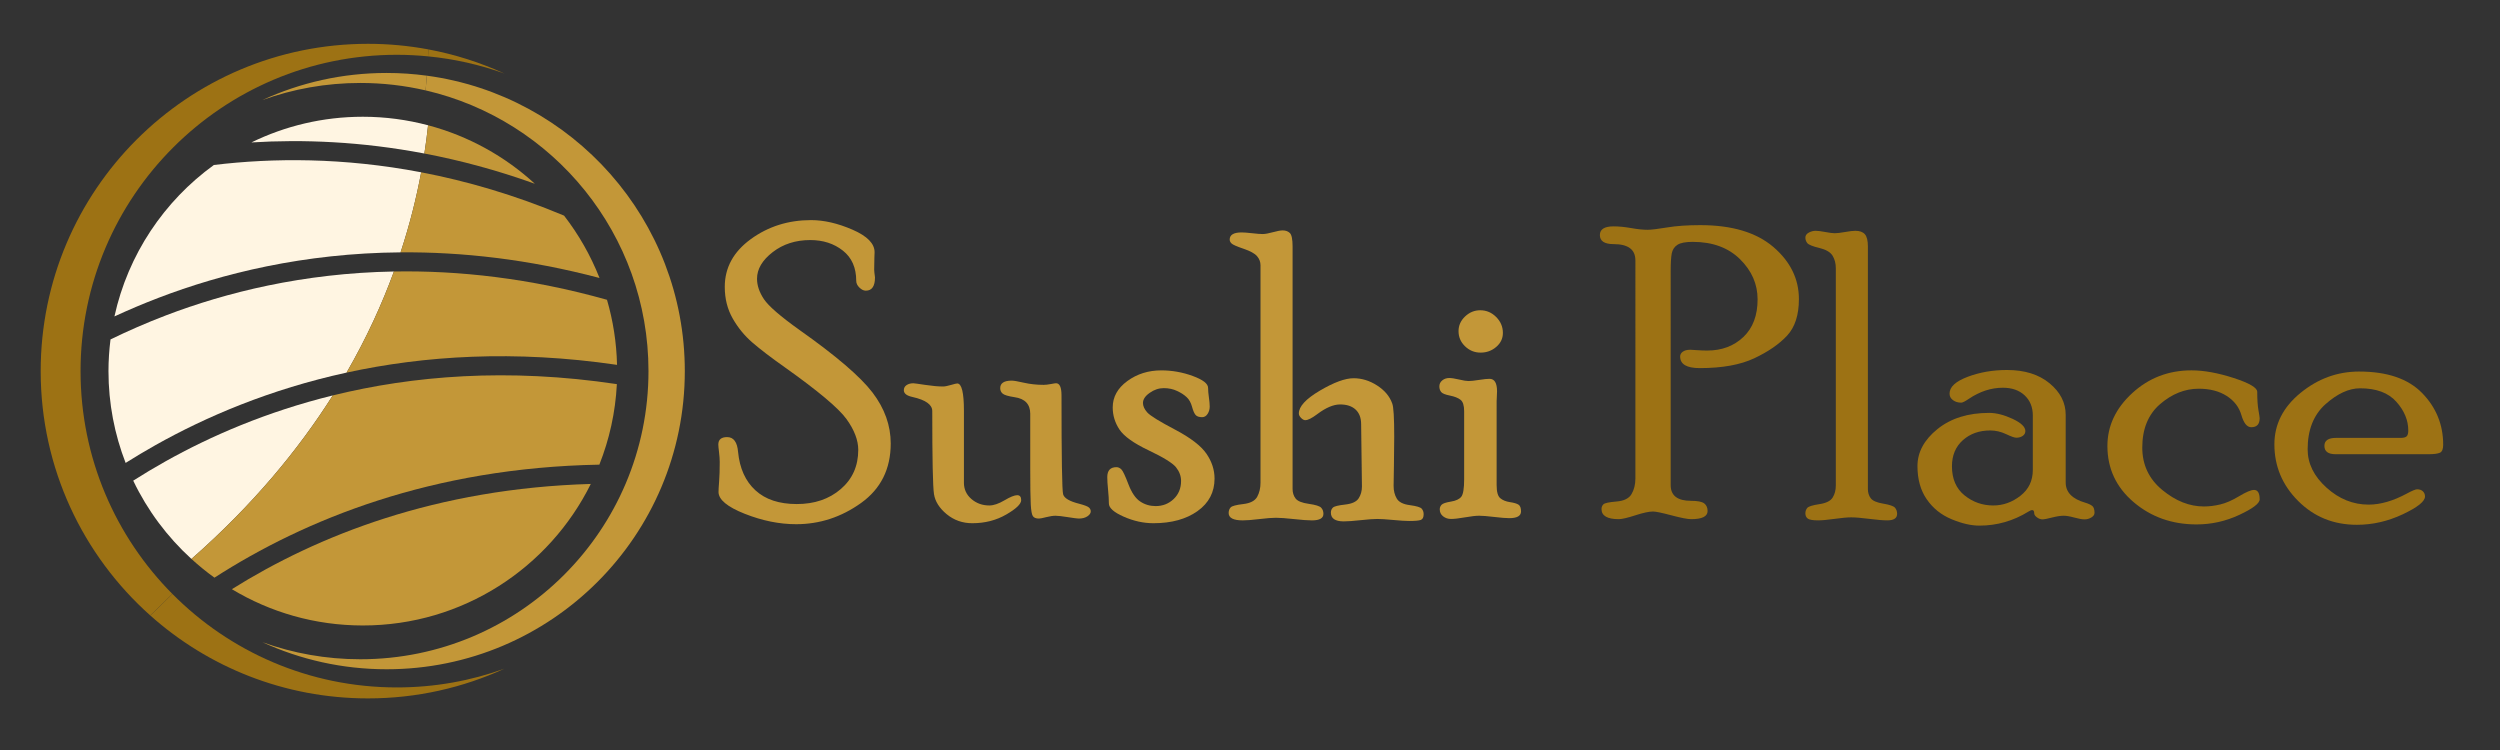
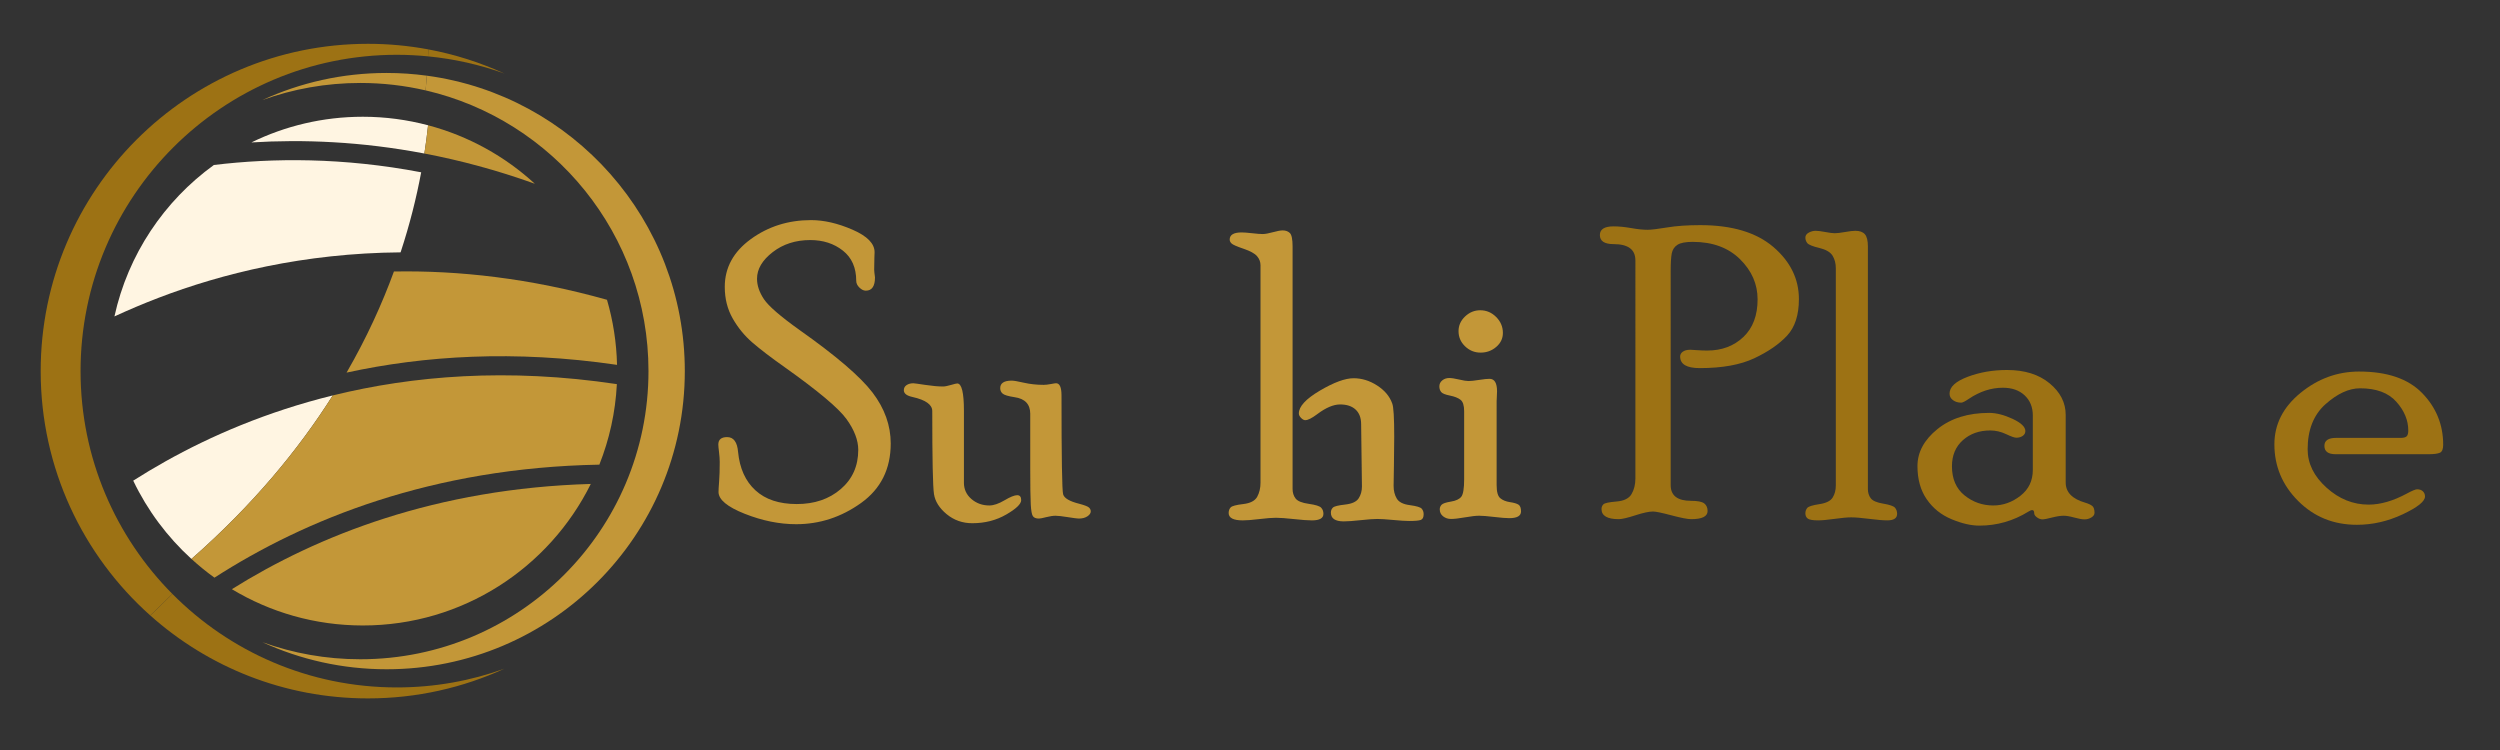
<svg xmlns="http://www.w3.org/2000/svg" version="1.1" id="Calque_1" x="0px" y="0px" width="200px" height="60px" viewBox="0 0 200 60" enable-background="new 0 0 200 60" xml:space="preserve">
  <rect x="0" y="0" width="200" height="60" fill="#333333" stroke="none" />
  <g>
    <path fill="#FFF5E2" d="M17.11,13.199c-3.976,2.878-6.869,7.157-7.955,12.115c1.112-0.513,2.28-1.011,3.509-1.482   c5.081-1.947,11.637-3.582,19.383-3.644c0.738-2.243,1.271-4.391,1.647-6.404C27.453,12.591,21.818,12.63,17.11,13.199z" />
-     <path fill="#FFF5E2" d="M13.274,25.231c-1.574,0.601-3.051,1.25-4.433,1.923c-0.104,0.831-0.163,1.676-0.163,2.535   c0,2.59,0.489,5.065,1.372,7.344c0.764-0.48,1.556-0.955,2.383-1.42c4.032-2.267,9.149-4.465,15.293-5.805   c1.598-2.766,2.835-5.482,3.788-8.088C24.243,21.851,18.079,23.396,13.274,25.231z" />
    <path fill="#FFF5E2" d="M26.622,31.634c-5.317,1.31-9.793,3.264-13.381,5.274c-0.899,0.504-1.759,1.021-2.583,1.544   c1.138,2.383,2.729,4.505,4.657,6.264C20.2,40.425,23.872,35.986,26.622,31.634z" />
    <path fill="#FFF5E2" d="M29.027,9.34c-3.199,0-6.224,0.74-8.917,2.055c4.122-0.256,8.791-0.076,13.84,0.886   c0.12-0.777,0.218-1.531,0.296-2.259C32.581,9.581,30.833,9.34,29.027,9.34z" />
  </g>
  <g>
-     <path fill="#C39738" d="M47.962,22.239c-0.711-1.803-1.669-3.48-2.837-4.989c-3.974-1.665-7.805-2.773-11.432-3.466   c-0.376,2.013-0.909,4.161-1.647,6.404C36.907,20.148,42.234,20.726,47.962,22.239z" />
    <path fill="#C39738" d="M49.363,29.189c-0.043-1.804-0.32-3.548-0.804-5.206c-6.181-1.736-11.891-2.355-17.045-2.263   c-0.953,2.606-2.19,5.322-3.788,8.088C33.916,28.459,41.148,27.982,49.363,29.189z" />
    <path fill="#C39738" d="M26.622,31.634c-2.75,4.353-6.422,8.791-11.307,13.082c0.584,0.532,1.198,1.034,1.842,1.497   c7.24-4.66,17.397-8.796,30.792-9.041c0.796-2.011,1.286-4.176,1.4-6.442C40.605,29.418,33.006,30.062,26.622,31.634z" />
    <path fill="#C39738" d="M34.247,10.022c-0.078,0.728-0.176,1.482-0.296,2.259c2.835,0.54,5.789,1.324,8.838,2.421   C40.398,12.506,37.479,10.879,34.247,10.022z" />
    <path fill="#C39738" d="M29.027,50.038c7.996,0,14.911-4.614,18.237-11.323c-12.367,0.36-21.846,4.121-28.714,8.42   C21.61,48.977,25.194,50.038,29.027,50.038z" />
  </g>
  <path fill="#9D7214" d="M40.355,5.884c-1.916-0.88-3.957-1.535-6.088-1.932c-0.007,0.182-0.015,0.367-0.023,0.557  C36.369,4.716,38.417,5.183,40.355,5.884z" />
  <path fill="#9D7214" d="M29.439,55.872c3.896,0,7.592-0.852,10.916-2.378c-2.687,0.971-5.583,1.501-8.603,1.501  c-7.023,0-13.376-2.86-17.961-7.479c-0.575,0.573-1.164,1.147-1.771,1.72C16.649,53.363,22.75,55.872,29.439,55.872z" />
  <path fill="#C39738" d="M28.827,52.741c-2.751,0-5.39-0.482-7.836-1.367c3.027,1.391,6.394,2.167,9.942,2.167  c13.173,0,23.852-10.68,23.852-23.852c0-12.082-8.983-22.064-20.636-23.635c-0.028,0.38-0.062,0.773-0.101,1.176  c10.216,2.366,17.831,11.523,17.831,22.458C51.879,42.42,41.558,52.741,28.827,52.741z" />
  <path fill="#9D7214" d="M31.752,4.383c0.841,0,1.671,0.045,2.491,0.125c0.009-0.189,0.017-0.375,0.023-0.557  c-1.564-0.292-3.178-0.446-4.828-0.446c-14.46,0-26.183,11.723-26.183,26.184c0,7.772,3.387,14.751,8.765,19.546  c0.606-0.572,1.196-1.146,1.771-1.72c-4.541-4.574-7.346-10.873-7.346-17.827C6.446,15.713,17.775,4.383,31.752,4.383z" />
  <path fill="#C39738" d="M30.933,5.837c-3.548,0-6.916,0.776-9.942,2.167c2.446-0.884,5.085-1.367,7.836-1.367  c1.795,0,3.543,0.206,5.221,0.594c0.039-0.403,0.072-0.796,0.101-1.176C33.097,5.912,32.025,5.837,30.933,5.837z" />
  <g>
    <path fill="#C39738" d="M60.562,22.3c0,0.537,0.185,1.082,0.554,1.635c0.37,0.552,1.314,1.372,2.834,2.456   c2.936,2.073,4.888,3.746,5.856,5.018c0.968,1.274,1.452,2.629,1.452,4.069c0,2.04-0.791,3.625-2.371,4.759   c-1.581,1.133-3.313,1.699-5.194,1.699c-1.334,0-2.702-0.276-4.106-0.83c-1.403-0.553-2.105-1.138-2.105-1.751   c0-0.148,0.016-0.432,0.048-0.847c0.032-0.413,0.048-0.932,0.048-1.557c0-0.214-0.019-0.476-0.056-0.782   c-0.038-0.307-0.057-0.508-0.057-0.605c0-0.396,0.234-0.597,0.703-0.597c0.521,0,0.814,0.399,0.878,1.194   c0.129,1.313,0.591,2.335,1.387,3.064c0.795,0.732,1.898,1.098,3.307,1.098c1.419,0,2.594-0.399,3.524-1.2s1.396-1.845,1.396-3.134   c0-0.772-0.313-1.593-0.941-2.464c-0.628-0.869-2.271-2.25-4.931-4.14c-1.097-0.774-1.96-1.433-2.589-1.976   c-0.629-0.543-1.157-1.186-1.581-1.928c-0.425-0.742-0.637-1.586-0.637-2.533c0-1.537,0.696-2.812,2.089-3.823   c1.392-1.011,2.997-1.517,4.815-1.517c1.033,0,2.138,0.255,3.315,0.766c1.177,0.511,1.766,1.111,1.766,1.799   c0,0.097-0.005,0.25-0.016,0.46c-0.011,0.209-0.016,0.519-0.016,0.927c0,0.108,0.021,0.318,0.064,0.629   c0,0.709-0.245,1.064-0.734,1.064c-0.173,0-0.345-0.083-0.513-0.249c-0.169-0.166-0.253-0.345-0.253-0.538   c0-1.05-0.356-1.856-1.069-2.418c-0.712-0.563-1.583-0.844-2.61-0.844c-1.167,0-2.169,0.322-3.004,0.966   C60.979,20.818,60.562,21.527,60.562,22.3z" />
    <path fill="#C39738" d="M77.113,38.613c0,0.528,0.2,0.965,0.601,1.308c0.4,0.345,0.878,0.516,1.434,0.516   c0.342,0,0.745-0.137,1.209-0.411s0.803-0.411,1.017-0.411s0.321,0.131,0.321,0.395c0,0.307-0.4,0.692-1.199,1.153   c-0.799,0.462-1.704,0.694-2.712,0.694c-0.783,0-1.467-0.242-2.052-0.724c-0.585-0.484-0.923-1.021-1.014-1.611   c-0.092-0.591-0.137-2.803-0.137-6.637c0-0.514-0.527-0.891-1.581-1.127c-0.463-0.099-0.693-0.278-0.693-0.54   c0-0.176,0.072-0.311,0.219-0.41c0.145-0.098,0.326-0.147,0.542-0.147c0.064,0,0.38,0.043,0.946,0.129   c0.567,0.086,1.044,0.129,1.433,0.129c0.14,0,0.348-0.041,0.623-0.122c0.275-0.081,0.445-0.121,0.509-0.121   c0.356,0,0.535,0.732,0.535,2.194V38.613z M82.42,33.111c0-0.772-0.419-1.219-1.258-1.337c-0.505-0.077-0.823-0.172-0.952-0.287   c-0.129-0.112-0.193-0.258-0.193-0.434c0-0.401,0.307-0.603,0.922-0.603c0.162,0,0.488,0.057,0.979,0.169s1.017,0.169,1.578,0.169   c0.151,0,0.34-0.021,0.567-0.064c0.227-0.043,0.367-0.065,0.421-0.065c0.292,0,0.437,0.327,0.437,0.982   c0,4.951,0.043,7.584,0.129,7.9c0.086,0.317,0.521,0.571,1.307,0.765c0.409,0.108,0.662,0.208,0.758,0.294   c0.097,0.087,0.146,0.192,0.146,0.311c0,0.144-0.089,0.272-0.268,0.394c-0.178,0.119-0.407,0.18-0.688,0.18   c-0.119,0-0.41-0.038-0.874-0.113c-0.464-0.074-0.793-0.112-0.987-0.112c-0.206,0-0.454,0.038-0.745,0.112   c-0.291,0.075-0.485,0.113-0.583,0.113c-0.237,0-0.399-0.064-0.485-0.193c-0.086-0.127-0.143-0.446-0.17-0.95   s-0.041-1.476-0.041-2.914V33.111z" />
-     <path fill="#C39738" d="M91.437,32.24c0,0.247,0.115,0.5,0.347,0.758c0.229,0.256,0.968,0.714,2.212,1.367   c1.244,0.655,2.083,1.299,2.517,1.928s0.651,1.294,0.651,1.994c0,1.087-0.454,1.954-1.363,2.602   c-0.91,0.645-2.083,0.968-3.525,0.968c-0.796,0-1.588-0.176-2.379-0.524s-1.186-0.702-1.186-1.057c0-0.292-0.021-0.651-0.064-1.079   c-0.043-0.428-0.064-0.771-0.064-1.03c0-0.528,0.245-0.794,0.735-0.794c0.141,0,0.272,0.06,0.392,0.177   c0.12,0.119,0.308,0.515,0.563,1.186c0.257,0.674,0.569,1.134,0.938,1.38c0.367,0.248,0.782,0.371,1.24,0.371   c0.567,0,1.047-0.188,1.442-0.563c0.396-0.378,0.593-0.859,0.593-1.45c0-0.387-0.133-0.748-0.401-1.087   c-0.269-0.339-1-0.792-2.196-1.361c-1.196-0.568-1.973-1.125-2.333-1.667c-0.359-0.543-0.538-1.13-0.538-1.765   c0-0.837,0.39-1.541,1.169-2.11s1.685-0.854,2.718-0.854c0.861,0,1.7,0.15,2.517,0.449c0.816,0.299,1.226,0.618,1.226,0.955   c0,0.203,0.022,0.457,0.065,0.758c0.042,0.303,0.064,0.545,0.064,0.726c0,0.227-0.057,0.426-0.171,0.598   c-0.115,0.173-0.258,0.258-0.434,0.258c-0.25,0-0.428-0.063-0.53-0.186c-0.103-0.125-0.198-0.345-0.282-0.659   c-0.087-0.313-0.224-0.563-0.417-0.746c-0.192-0.184-0.448-0.354-0.769-0.504c-0.318-0.153-0.677-0.229-1.071-0.229   c-0.395,0-0.772,0.125-1.129,0.379C91.617,31.679,91.437,31.949,91.437,32.24z" />
    <path fill="#C39738" d="M103.406,39.114c0,0.302,0.08,0.556,0.241,0.766c0.162,0.21,0.515,0.354,1.057,0.428   c0.543,0.076,0.873,0.18,0.992,0.311c0.119,0.129,0.178,0.292,0.178,0.49c0,0.349-0.307,0.522-0.922,0.522   c-0.322,0-0.802-0.035-1.438-0.105c-0.637-0.07-1.117-0.104-1.439-0.104c-0.303,0-0.744,0.034-1.325,0.104   c-0.582,0.07-1.024,0.105-1.326,0.105c-0.754,0-1.131-0.196-1.131-0.589c0-0.186,0.054-0.335,0.162-0.45   c0.107-0.113,0.443-0.203,1.008-0.268c0.564-0.065,0.935-0.259,1.112-0.579c0.177-0.322,0.266-0.7,0.266-1.129V21.223   c0-0.269-0.091-0.511-0.274-0.726c-0.183-0.215-0.542-0.414-1.08-0.596c-0.538-0.182-0.857-0.323-0.959-0.421   c-0.103-0.099-0.153-0.202-0.153-0.312c0-0.382,0.319-0.574,0.955-0.574c0.184,0,0.464,0.022,0.841,0.064   c0.376,0.043,0.657,0.065,0.84,0.065c0.196,0,0.469-0.049,0.819-0.146s0.61-0.145,0.784-0.145c0.238,0,0.43,0.07,0.575,0.209   c0.145,0.14,0.218,0.5,0.218,1.081V39.114z M111.488,38.872c0,0.387,0.082,0.724,0.25,1.008c0.167,0.286,0.516,0.464,1.048,0.532   c0.532,0.071,0.85,0.166,0.952,0.284c0.103,0.121,0.153,0.269,0.153,0.442c0,0.252-0.079,0.405-0.234,0.459   c-0.157,0.055-0.466,0.081-0.93,0.081c-0.28,0-0.705-0.026-1.276-0.081c-0.572-0.054-0.992-0.08-1.262-0.08   c-0.303,0-0.748,0.032-1.341,0.097s-1.041,0.097-1.344,0.097c-0.689,0-1.034-0.233-1.034-0.701c0-0.164,0.055-0.297,0.161-0.401   c0.107-0.104,0.434-0.184,0.977-0.244c0.542-0.059,0.903-0.224,1.08-0.492c0.178-0.271,0.267-0.589,0.267-0.954   c0-0.561-0.01-1.391-0.032-2.49c-0.021-1.099-0.032-1.928-0.032-2.488c0-0.506-0.146-0.897-0.439-1.172   c-0.295-0.275-0.708-0.413-1.242-0.413s-1.144,0.259-1.827,0.774c-0.428,0.322-0.748,0.484-0.962,0.484   c-0.106,0-0.22-0.059-0.337-0.18c-0.118-0.119-0.177-0.24-0.177-0.359c0-0.554,0.561-1.163,1.682-1.824   c1.123-0.662,2.021-0.992,2.698-0.992c0.653,0,1.282,0.193,1.883,0.581c0.601,0.387,1.002,0.866,1.206,1.436   c0.108,0.258,0.161,1.145,0.161,2.661c0,0.646-0.008,1.424-0.024,2.331C111.496,38.176,111.488,38.711,111.488,38.872z" />
    <path fill="#C39738" d="M119.731,38.823c0,0.528,0.097,0.871,0.29,1.032c0.193,0.162,0.451,0.267,0.774,0.315   c0.322,0.048,0.551,0.116,0.686,0.203s0.201,0.269,0.201,0.54c0,0.359-0.313,0.539-0.938,0.539c-0.27,0-0.673-0.032-1.212-0.097   c-0.54-0.064-0.939-0.097-1.197-0.097c-0.259,0-0.636,0.042-1.132,0.129s-0.869,0.129-1.117,0.129s-0.459-0.07-0.639-0.212   c-0.178-0.141-0.267-0.326-0.267-0.557c0-0.141,0.049-0.264,0.146-0.367c0.097-0.103,0.345-0.188,0.742-0.252   s0.676-0.193,0.831-0.385c0.155-0.193,0.233-0.661,0.233-1.401v-5.442c0-0.462-0.097-0.769-0.29-0.918   c-0.193-0.151-0.479-0.264-0.855-0.339c-0.377-0.074-0.61-0.171-0.701-0.292s-0.138-0.269-0.138-0.441   c0-0.196,0.079-0.356,0.236-0.482c0.155-0.126,0.343-0.188,0.559-0.188c0.184,0,0.443,0.041,0.784,0.121   c0.339,0.081,0.591,0.121,0.752,0.121c0.184,0,0.464-0.029,0.843-0.089c0.377-0.059,0.657-0.088,0.841-0.088   c0.399,0,0.6,0.333,0.6,1c0,0.109-0.007,0.251-0.017,0.428c-0.01,0.178-0.016,0.299-0.016,0.363V38.823z M118.416,24.821   c0.492,0,0.918,0.179,1.276,0.538c0.359,0.358,0.539,0.784,0.539,1.277c0,0.439-0.176,0.811-0.53,1.115   c-0.354,0.306-0.771,0.458-1.253,0.458c-0.481,0-0.896-0.168-1.244-0.506c-0.349-0.337-0.521-0.742-0.521-1.212   c0-0.45,0.173-0.84,0.521-1.171C117.552,24.988,117.957,24.821,118.416,24.821z" />
    <path fill="#9D7214" d="M130.83,20.819c0-0.859-0.581-1.29-1.742-1.29c-0.732,0-1.098-0.242-1.098-0.726   c0-0.462,0.365-0.694,1.098-0.694c0.419,0,0.887,0.046,1.403,0.137c0.516,0.092,0.951,0.137,1.307,0.137   c0.3,0,0.822-0.062,1.564-0.186c0.742-0.124,1.629-0.186,2.662-0.186c2.538,0,4.486,0.583,5.848,1.75   c1.36,1.167,2.04,2.557,2.04,4.17c0,1.269-0.314,2.242-0.945,2.92c-0.629,0.677-1.502,1.28-2.617,1.807   c-1.115,0.527-2.571,0.791-4.37,0.791c-1.046,0-1.568-0.309-1.568-0.926c0-0.159,0.072-0.29,0.218-0.391   c0.146-0.102,0.343-0.152,0.591-0.152c0.054,0,0.231,0.011,0.534,0.032c0.303,0.022,0.576,0.032,0.824,0.032   c1.164,0,2.128-0.36,2.888-1.081c0.761-0.721,1.14-1.726,1.14-3.017c0-1.215-0.468-2.285-1.405-3.21   c-0.939-0.924-2.2-1.387-3.785-1.387c-0.57,0-0.978,0.078-1.22,0.234c-0.242,0.155-0.394,0.381-0.454,0.677   c-0.059,0.295-0.089,0.77-0.089,1.425V38.81c0,0.839,0.543,1.256,1.63,1.256c0.526,0,0.879,0.07,1.057,0.208   c0.177,0.139,0.266,0.341,0.266,0.606c0,0.436-0.439,0.653-1.32,0.653c-0.278,0-0.803-0.103-1.569-0.306   c-0.768-0.204-1.258-0.307-1.474-0.307c-0.32,0-0.797,0.103-1.424,0.307c-0.629,0.203-1.066,0.306-1.313,0.306   c-0.924,0-1.386-0.27-1.386-0.813c0-0.149,0.051-0.274,0.153-0.375c0.104-0.101,0.452-0.175,1.049-0.224s0.998-0.246,1.202-0.597   c0.203-0.349,0.307-0.761,0.307-1.232V20.819z" />
    <path fill="#9D7214" d="M149.43,39.114c0,0.29,0.074,0.538,0.226,0.741c0.151,0.206,0.484,0.352,1,0.436   c0.517,0.087,0.831,0.196,0.944,0.327c0.112,0.129,0.169,0.292,0.169,0.49c0,0.349-0.264,0.522-0.792,0.522   c-0.323,0-0.803-0.041-1.438-0.121c-0.637-0.081-1.117-0.121-1.439-0.121c-0.303,0-0.744,0.04-1.325,0.121   c-0.582,0.08-1.024,0.121-1.326,0.121c-0.432,0-0.708-0.049-0.833-0.147c-0.123-0.099-0.186-0.234-0.186-0.409   c0-0.174,0.051-0.321,0.153-0.442c0.103-0.118,0.426-0.22,0.968-0.3c0.542-0.081,0.897-0.259,1.064-0.532   c0.168-0.272,0.25-0.593,0.25-0.958V21.448c0-0.376-0.087-0.707-0.258-0.991c-0.172-0.285-0.526-0.492-1.064-0.621   c-0.539-0.129-0.857-0.259-0.96-0.39c-0.103-0.13-0.153-0.278-0.153-0.442c0-0.164,0.089-0.294,0.269-0.393   c0.177-0.098,0.362-0.147,0.559-0.147c0.171,0,0.427,0.032,0.768,0.097c0.339,0.064,0.591,0.097,0.752,0.097   c0.184,0,0.458-0.032,0.825-0.097s0.644-0.097,0.827-0.097c0.345,0,0.599,0.092,0.76,0.274s0.242,0.511,0.242,0.984V39.114z" />
    <path fill="#9D7214" d="M165.255,38.6c0,0.774,0.516,1.311,1.549,1.611c0.258,0.076,0.449,0.163,0.572,0.262   c0.123,0.097,0.186,0.282,0.186,0.555c0,0.142-0.083,0.265-0.25,0.367s-0.347,0.155-0.54,0.155c-0.204,0-0.482-0.049-0.831-0.146   s-0.632-0.145-0.847-0.145c-0.248,0-0.559,0.048-0.937,0.145c-0.377,0.097-0.629,0.146-0.758,0.146   c-0.151,0-0.299-0.055-0.443-0.161c-0.146-0.107-0.218-0.214-0.218-0.323c0-0.171-0.055-0.258-0.161-0.258   c-0.075,0-0.172,0.038-0.291,0.113c-1.216,0.752-2.526,1.129-3.936,1.129c-0.668,0-1.412-0.171-2.234-0.517   c-0.823-0.343-1.482-0.873-1.977-1.589c-0.494-0.714-0.742-1.599-0.742-2.653c0-1.117,0.535-2.107,1.604-2.969   c1.066-0.858,2.444-1.29,4.13-1.29c0.568,0,1.193,0.159,1.875,0.476c0.682,0.319,1.022,0.644,1.022,0.977   c0,0.161-0.07,0.29-0.21,0.387c-0.139,0.097-0.313,0.146-0.516,0.146c-0.14,0-0.414-0.097-0.823-0.291   c-0.409-0.193-0.828-0.29-1.258-0.29c-0.882,0-1.613,0.26-2.194,0.78s-0.871,1.216-0.871,2.083c0,1.009,0.333,1.785,1,2.325   c0.668,0.542,1.436,0.813,2.307,0.813c0.785,0,1.509-0.258,2.17-0.774c0.662-0.516,0.992-1.203,0.992-2.064v-4.372   c0-0.655-0.218-1.188-0.651-1.597c-0.436-0.409-1.016-0.612-1.746-0.612c-0.934,0-1.839,0.296-2.72,0.887   c-0.301,0.205-0.505,0.307-0.611,0.307c-0.258,0-0.478-0.067-0.659-0.202c-0.184-0.133-0.274-0.309-0.274-0.524   c0-0.527,0.481-0.973,1.443-1.339c0.962-0.365,2.015-0.548,3.154-0.548c1.409,0,2.543,0.354,3.403,1.063   c0.861,0.709,1.291,1.553,1.291,2.528V38.6z" />
-     <path fill="#9D7214" d="M180.321,39.194c0.301,0,0.452,0.252,0.452,0.754c0,0.321-0.543,0.736-1.63,1.242   c-1.087,0.509-2.226,0.763-3.42,0.763c-1.958,0-3.635-0.595-5.032-1.782c-1.397-1.188-2.098-2.687-2.098-4.493   c0-1.601,0.661-3.011,1.984-4.227c1.322-1.215,2.903-1.823,4.742-1.823c0.99,0,2.113,0.204,3.372,0.611   c1.258,0.408,1.888,0.777,1.888,1.109c0,0.601,0.032,1.089,0.097,1.464s0.097,0.589,0.097,0.642c0,0.483-0.224,0.724-0.67,0.724   c-0.339,0-0.603-0.323-0.79-0.968c-0.188-0.646-0.583-1.158-1.186-1.541c-0.604-0.381-1.345-0.572-2.227-0.572   c-1.106,0-2.138,0.411-3.089,1.229c-0.952,0.821-1.428,1.98-1.428,3.48c0,1.382,0.534,2.513,1.601,3.392   c1.065,0.88,2.176,1.319,3.327,1.319c0.422,0,0.857-0.053,1.309-0.161c0.454-0.107,0.958-0.327,1.513-0.662   C179.688,39.362,180.084,39.194,180.321,39.194z" />
    <path fill="#9D7214" d="M192.033,35.032c0.248,0,0.413-0.042,0.5-0.127c0.087-0.087,0.129-0.239,0.129-0.464   c0-0.822-0.32-1.591-0.96-2.305c-0.639-0.716-1.604-1.072-2.896-1.072c-0.893,0-1.814,0.425-2.767,1.272   c-0.951,0.849-1.428,2.051-1.428,3.607c0,1.137,0.502,2.161,1.507,3.066c1.004,0.907,2.127,1.361,3.373,1.361   c0.946,0,1.964-0.294,3.06-0.887c0.419-0.227,0.693-0.339,0.822-0.339c0.191,0,0.345,0.054,0.458,0.163   c0.112,0.108,0.169,0.246,0.169,0.409c0,0.394-0.595,0.869-1.782,1.428s-2.412,0.839-3.67,0.839c-1.861,0-3.426-0.635-4.694-1.903   s-1.903-2.779-1.903-4.533c0-1.602,0.695-2.973,2.089-4.113c1.394-1.14,2.954-1.71,4.687-1.71c2.248,0,3.93,0.576,5.049,1.726   c1.119,1.151,1.678,2.528,1.678,4.13c0,0.345-0.085,0.557-0.258,0.637c-0.172,0.081-0.488,0.121-0.95,0.121h-7.393   c-0.601,0-0.901-0.222-0.901-0.669c0-0.424,0.313-0.638,0.936-0.638H192.033z" />
  </g>
</svg>